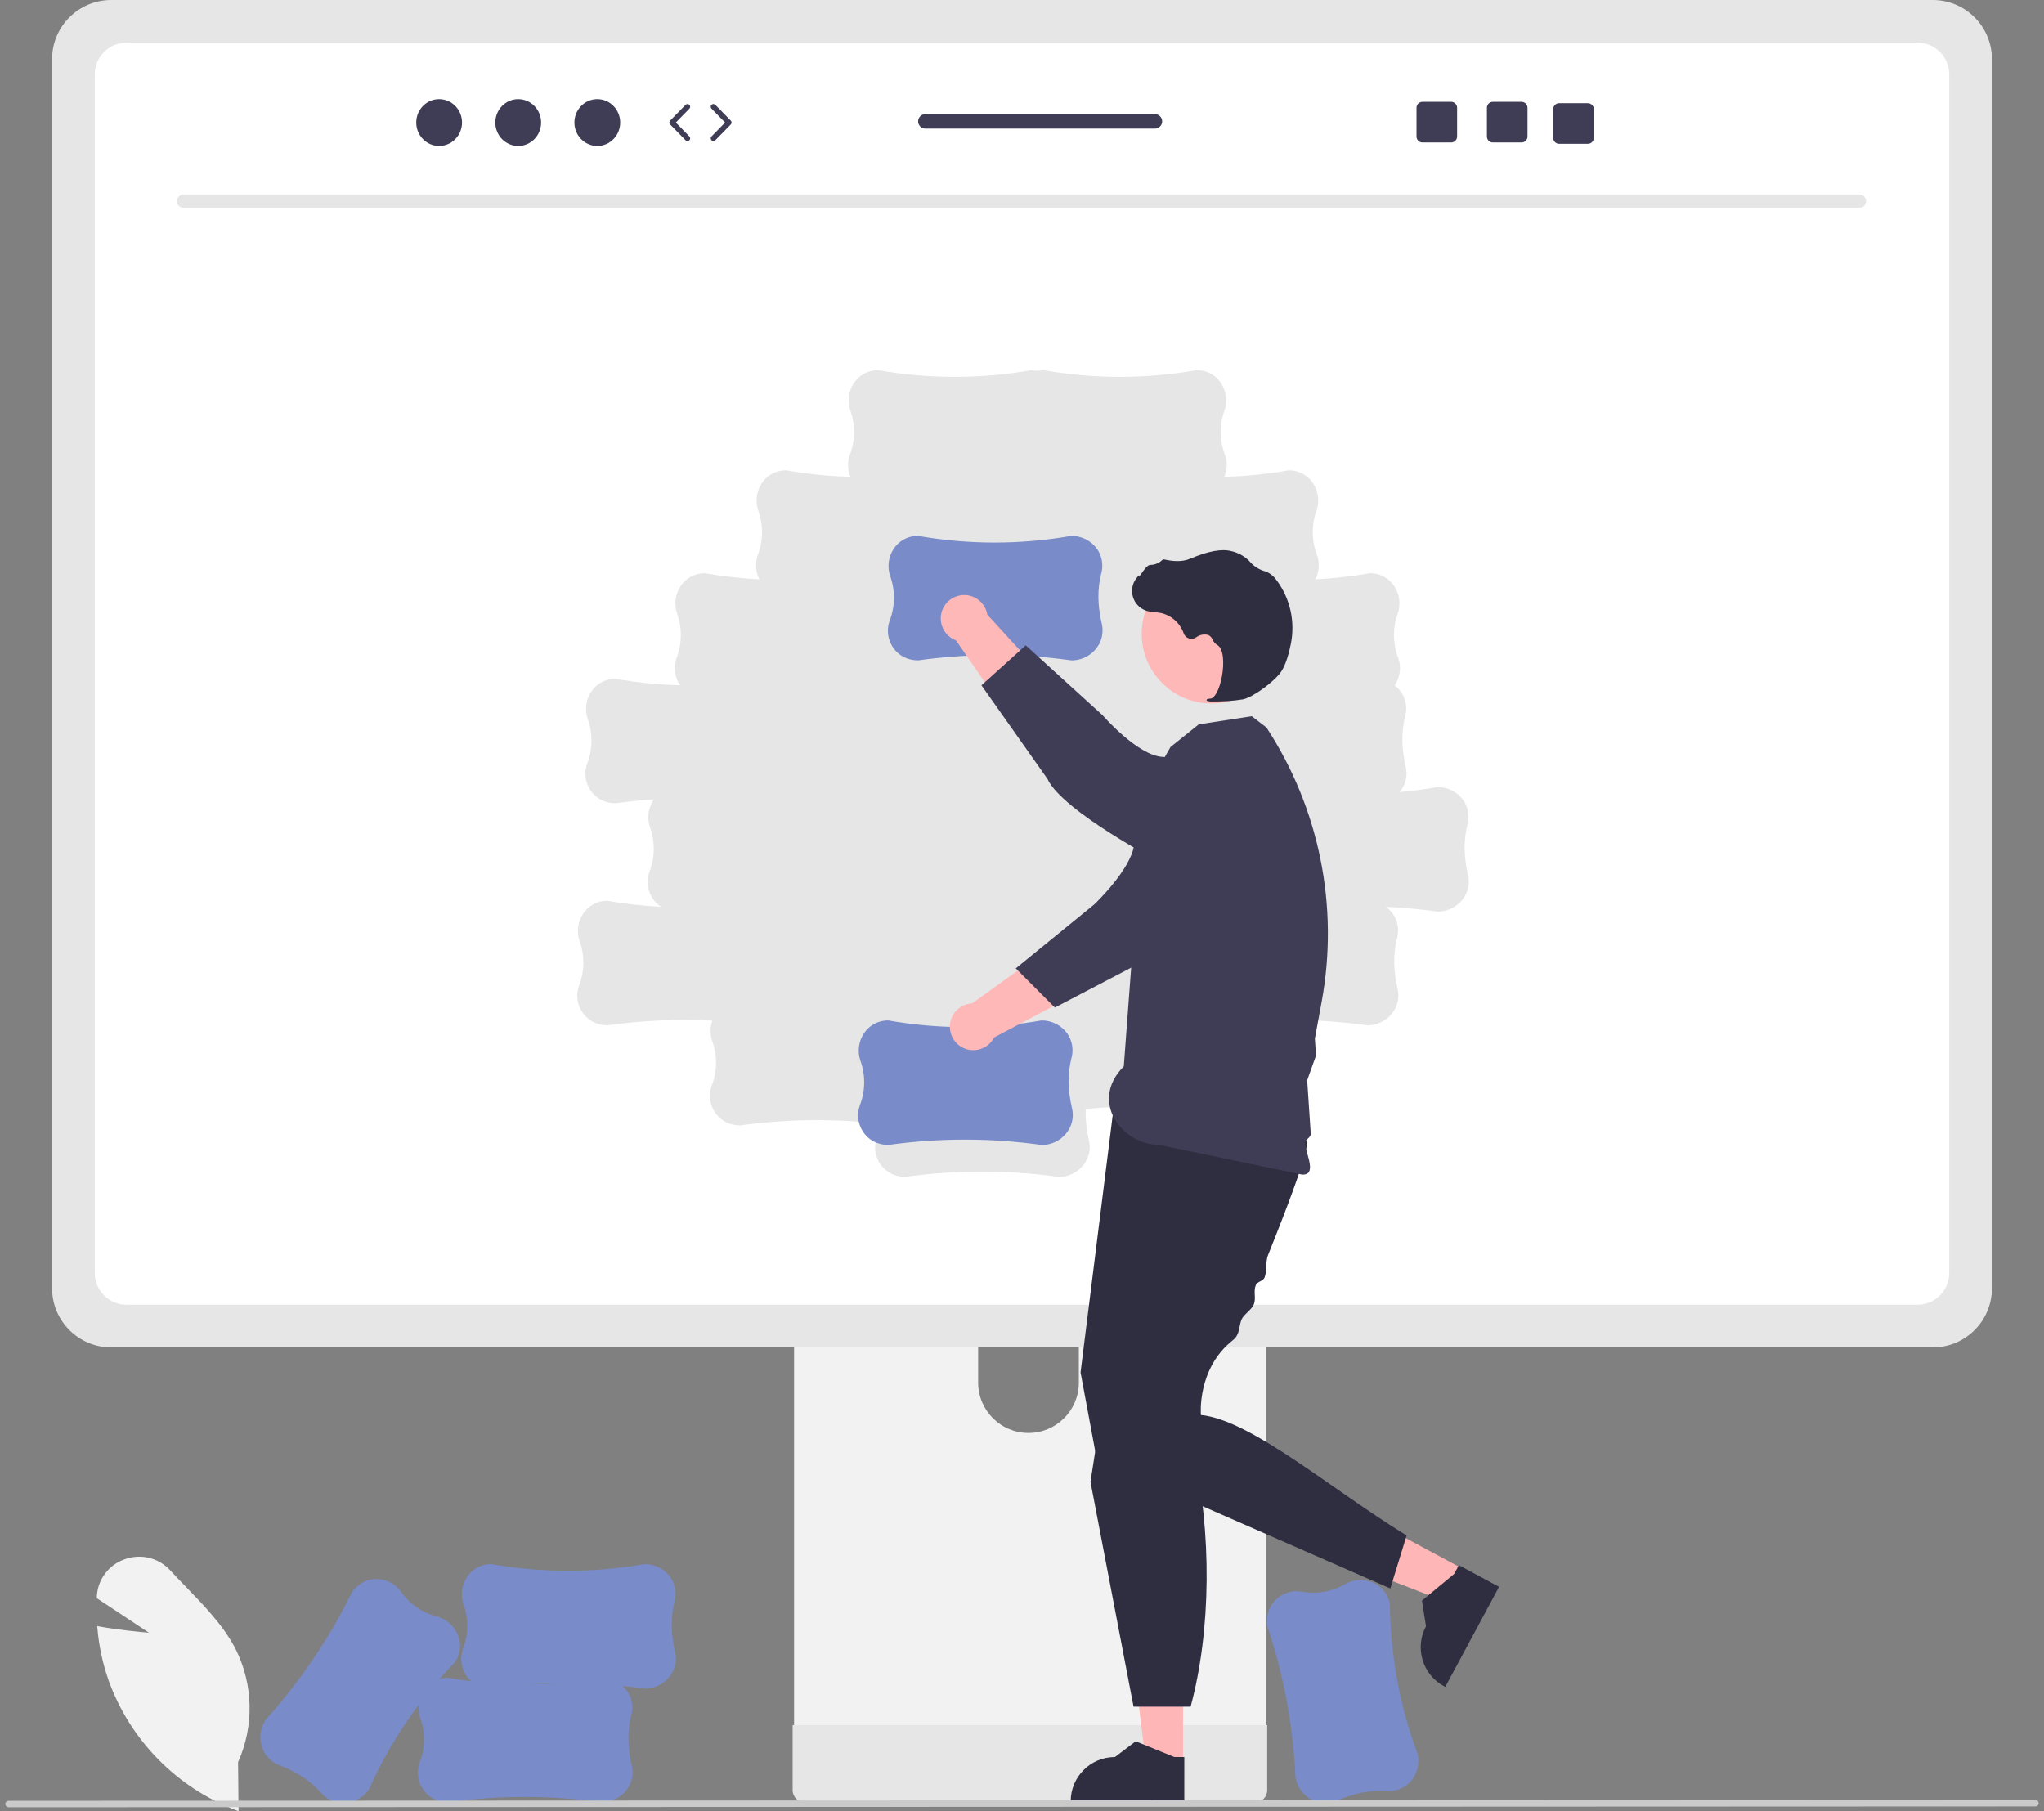
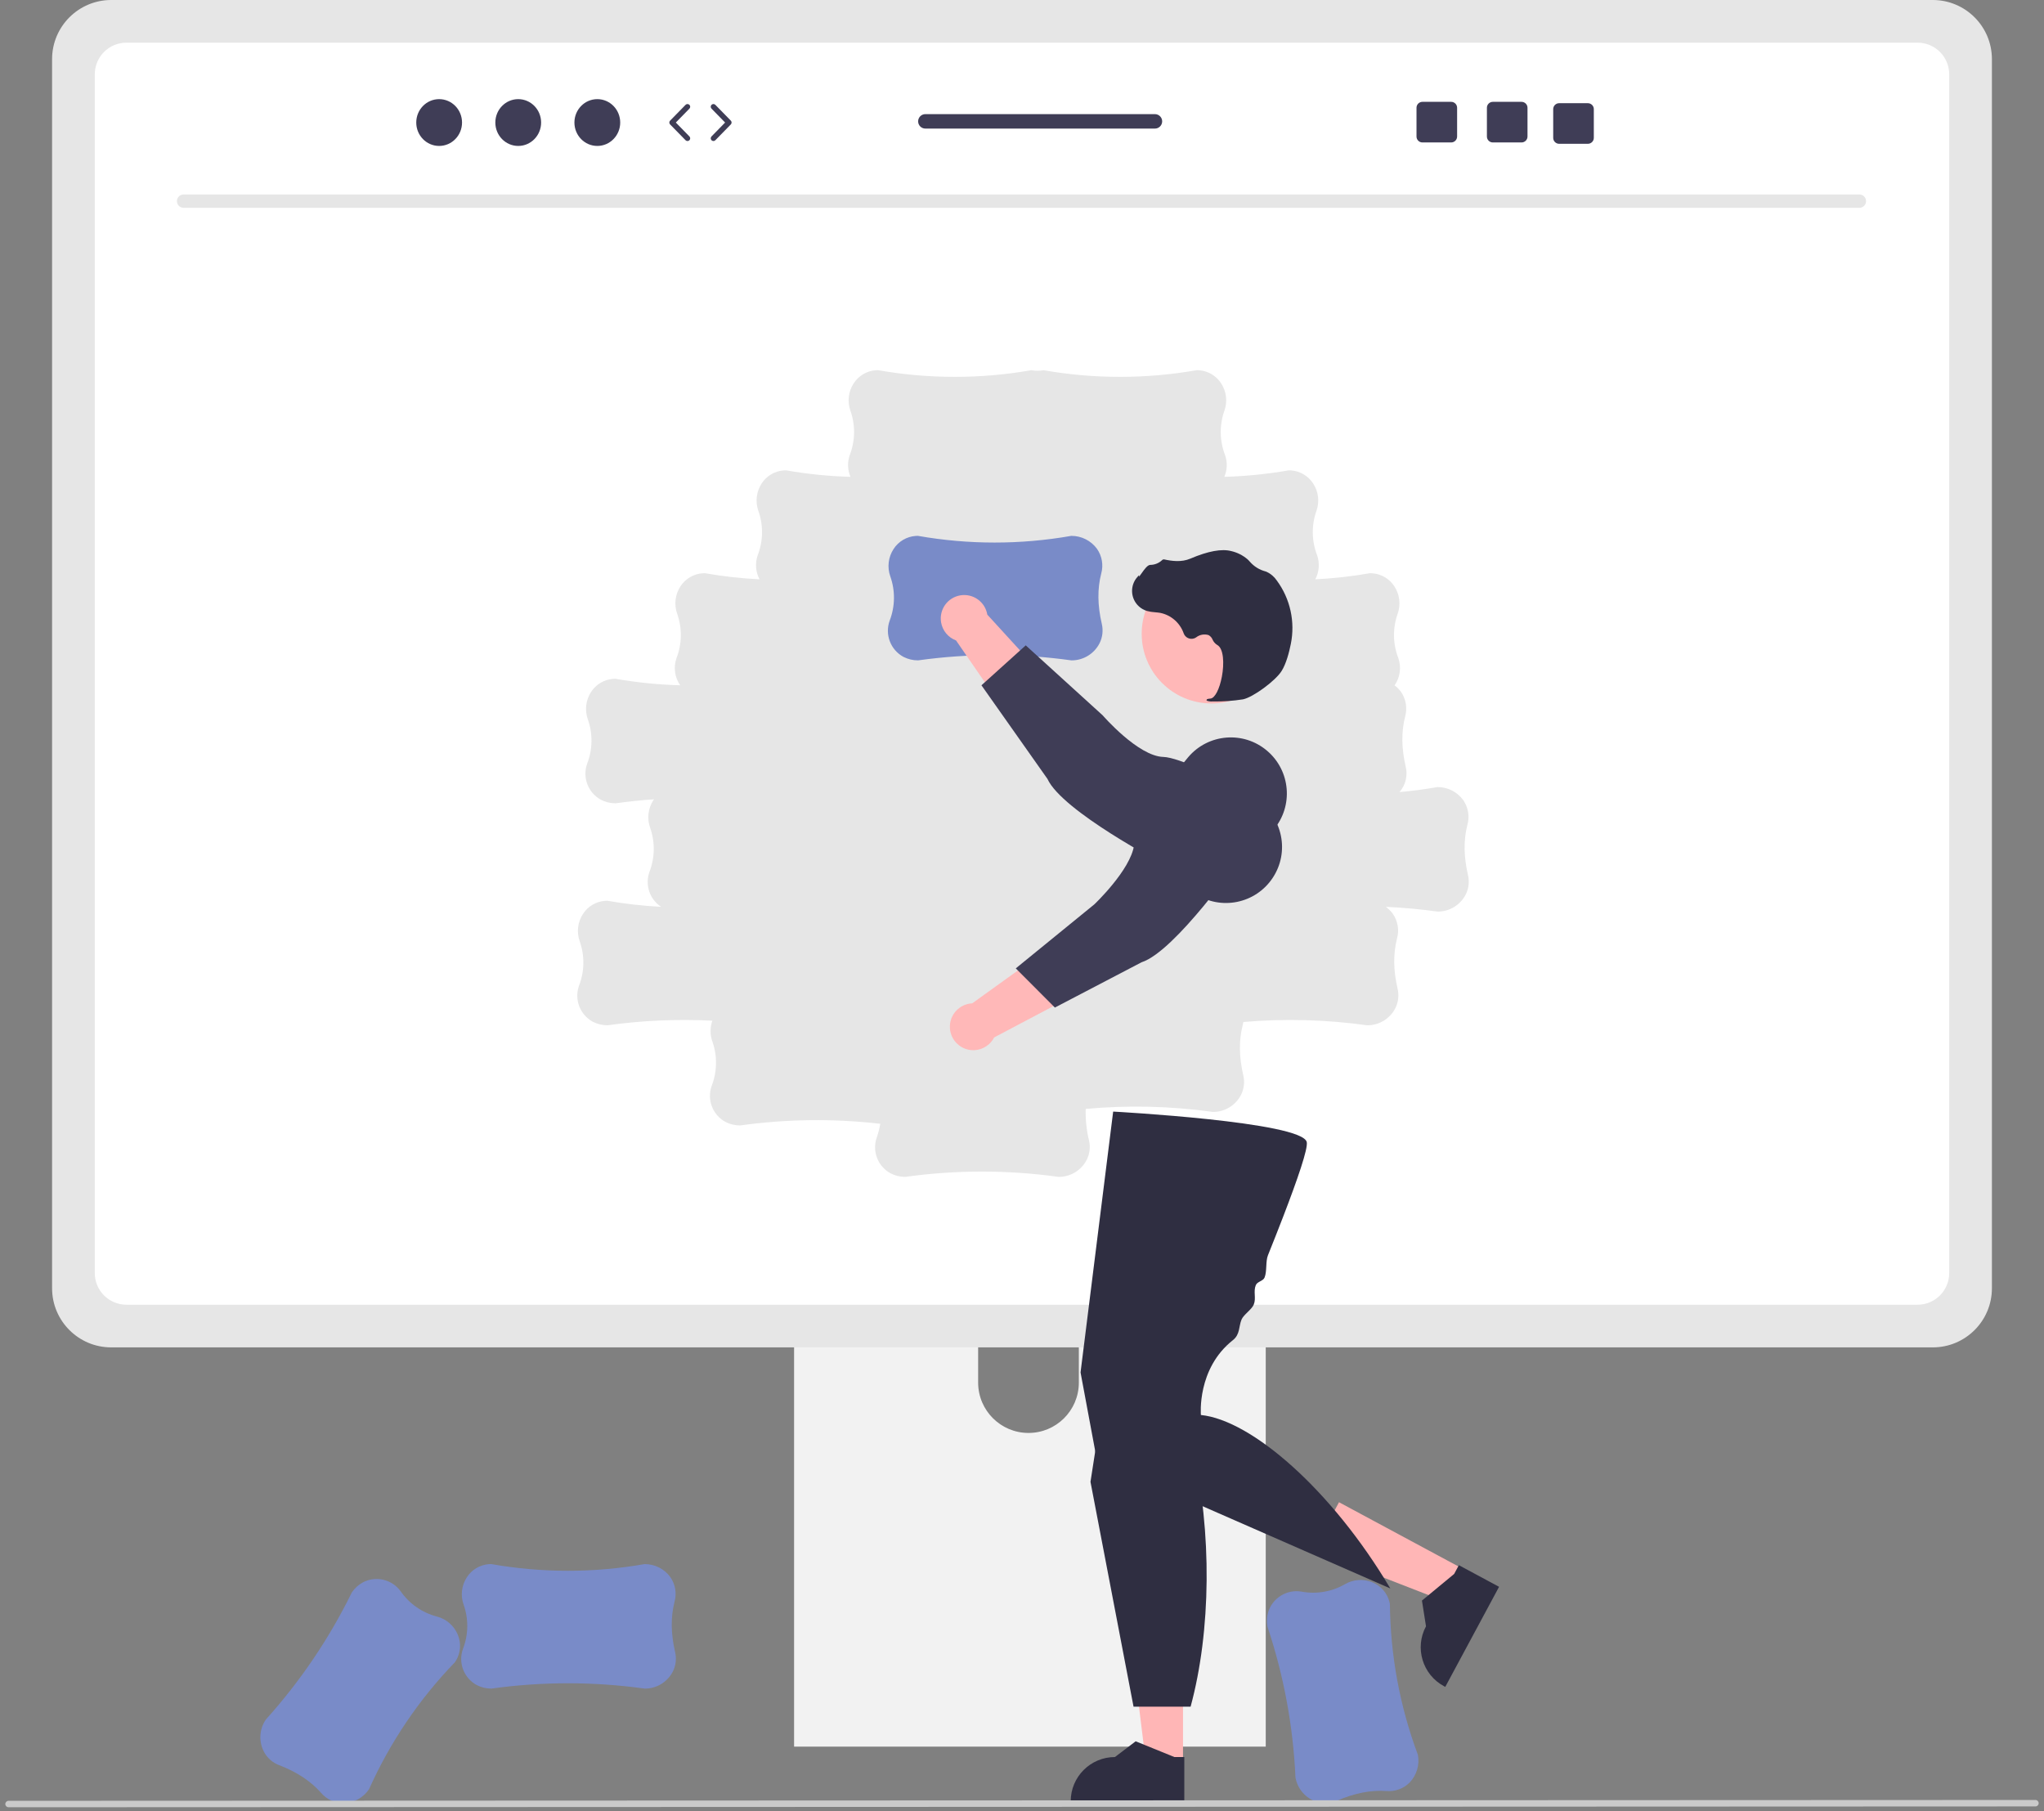
<svg xmlns="http://www.w3.org/2000/svg" width="158" height="140" viewBox="0 0 158 140" fill="none">
  <rect x="0" y="0" width="158" height="140" fill="#808080" stroke="none" />
  <g clip-path="url(#clip0_1369_6205)">
-     <path d="M18.439 140L18.302 139.949C13.669 138.202 10.039 134.504 8.376 129.839C7.926 128.543 7.64 127.195 7.527 125.827L7.516 125.697L7.644 125.72C9.183 125.996 10.799 126.148 11.518 126.208L7.48 123.536L7.488 123.397C7.551 122.093 8.401 120.958 9.635 120.531C10.881 120.071 12.281 120.415 13.172 121.4C13.574 121.836 13.998 122.275 14.409 122.699C15.819 124.156 17.277 125.664 18.199 127.443C19.586 130.184 19.661 133.405 18.404 136.209L18.439 140H18.439Z" fill="#F2F2F2" />
    <path d="M100.141 137.411L100.139 137.396C99.961 133.433 99.234 129.514 97.978 125.751L97.977 125.745C97.904 125.358 97.925 124.96 98.039 124.583C98.39 123.504 99.477 122.843 100.596 123.029C101.752 123.246 102.948 123.042 103.967 122.454C104.614 122.078 105.399 122.026 106.089 122.313C106.741 122.579 107.228 123.137 107.403 123.818C107.417 123.872 107.429 123.926 107.439 123.981C107.476 127.962 108.207 131.907 109.6 135.637L109.601 135.642C109.747 136.413 109.514 137.206 108.976 137.776C108.5 138.259 107.833 138.504 107.158 138.444C105.945 138.361 104.698 138.607 103.345 139.196C102.873 139.406 102.342 139.444 101.844 139.301C100.965 139.044 100.306 138.312 100.141 137.411Z" fill="#798BC8" />
    <path d="M61.382 82.971V135.013H97.841V82.971C97.842 82.203 97.342 81.523 96.608 81.296C96.439 81.241 96.263 81.213 96.085 81.215H63.143C62.172 81.213 61.384 81.999 61.382 82.969V82.971ZM75.61 100.853C75.63 98.703 77.389 96.977 79.538 96.997C81.66 97.016 83.375 98.731 83.394 100.853V106.891C83.384 109.041 81.633 110.775 79.484 110.765C77.349 110.755 75.62 109.027 75.61 106.891V100.853Z" fill="#F2F2F2" />
-     <path d="M61.27 133.349V138.367C61.272 138.908 61.709 139.347 62.25 139.352H96.974C97.515 139.349 97.953 138.909 97.953 138.367V133.349H61.27Z" fill="#E6E6E6" />
    <path d="M4.026 4.562V99.584C4.028 102.106 6.072 104.149 8.593 104.151H149.407C151.928 104.149 153.972 102.106 153.974 99.584V4.562C153.968 2.043 151.926 0.003 149.407 0H8.593C6.074 0.003 4.032 2.043 4.026 4.562H4.026Z" fill="#E6E6E6" />
    <path d="M148.232 3.298H9.768C8.419 3.301 7.327 4.395 7.327 5.744V98.412C7.329 99.759 8.421 100.85 9.768 100.853H148.232C149.579 100.85 150.67 99.759 150.673 98.412V5.744C150.672 4.395 149.581 3.301 148.232 3.298V3.298ZM113.304 69.135C112.89 69.952 112.051 70.467 111.134 70.465L111.12 70.464C109.792 70.279 108.46 70.157 107.123 70.098C107.33 70.247 107.513 70.427 107.664 70.633C108.052 71.189 108.171 71.89 107.989 72.543C107.687 73.72 107.701 74.991 108.033 76.428C108.154 76.931 108.094 77.461 107.863 77.924C107.449 78.741 106.61 79.256 105.693 79.254L105.679 79.253C102.509 78.811 99.3 78.726 96.111 78.998C96.098 79.078 96.082 79.159 96.061 79.239C95.759 80.416 95.773 81.687 96.106 83.125C96.226 83.628 96.166 84.157 95.935 84.62C95.522 85.438 94.682 85.952 93.766 85.95L93.751 85.949C90.496 85.496 87.199 85.418 83.925 85.718C83.901 86.535 83.986 87.352 84.178 88.147C84.298 88.65 84.238 89.179 84.008 89.642C83.594 90.46 82.754 90.974 81.838 90.972L81.823 90.971C77.894 90.424 73.908 90.424 69.979 90.971H69.973C69.579 90.973 69.192 90.879 68.842 90.698C67.845 90.157 67.394 88.968 67.781 87.901C67.9 87.565 67.988 87.219 68.044 86.868C64.444 86.453 60.804 86.496 57.214 86.995H57.208C56.815 86.997 56.427 86.903 56.077 86.722C55.08 86.181 54.629 84.992 55.016 83.925C55.441 82.828 55.458 81.615 55.065 80.506C54.88 79.986 54.88 79.418 55.065 78.898C52.358 78.76 49.645 78.879 46.961 79.253H46.954C46.561 79.254 46.173 79.16 45.824 78.98C44.827 78.438 44.375 77.249 44.762 76.182C45.187 75.085 45.204 73.872 44.811 72.763C44.56 72.059 44.653 71.277 45.06 70.651C45.44 70.059 46.078 69.681 46.78 69.633C46.835 69.63 46.89 69.628 46.946 69.628C48.322 69.868 49.71 70.025 51.104 70.097C50.215 69.513 49.842 68.395 50.203 67.394C50.628 66.296 50.645 65.083 50.252 63.974C50.001 63.27 50.093 62.489 50.501 61.862C50.519 61.835 50.539 61.811 50.558 61.785C49.566 61.853 48.576 61.956 47.589 62.093H47.582C47.189 62.095 46.801 62.001 46.452 61.821C45.454 61.279 45.003 60.09 45.39 59.023C45.815 57.926 45.832 56.713 45.439 55.604C45.188 54.9 45.28 54.118 45.688 53.491C46.068 52.899 46.706 52.522 47.407 52.474C47.463 52.471 47.518 52.469 47.574 52.469C49.228 52.758 50.9 52.926 52.578 52.972C52.15 52.355 52.045 51.57 52.296 50.862C52.72 49.765 52.738 48.552 52.345 47.443C52.094 46.739 52.186 45.957 52.594 45.33C52.974 44.738 53.611 44.361 54.313 44.313C54.368 44.309 54.424 44.307 54.48 44.307C55.879 44.552 57.292 44.71 58.711 44.781C58.406 44.204 58.356 43.526 58.573 42.91C58.998 41.813 59.015 40.6 58.622 39.491C58.371 38.787 58.464 38.005 58.871 37.379C59.251 36.786 59.889 36.409 60.591 36.361C60.646 36.358 60.701 36.356 60.757 36.356C62.404 36.644 64.069 36.812 65.74 36.859C65.513 36.321 65.494 35.718 65.688 35.168C66.113 34.071 66.13 32.858 65.737 31.749C65.486 31.044 65.578 30.263 65.986 29.636C66.366 29.044 67.004 28.667 67.706 28.619C67.761 28.615 67.816 28.613 67.872 28.613C71.794 29.303 75.806 29.304 79.728 28.615H79.732C80.035 28.677 80.347 28.677 80.65 28.615H80.655C84.577 29.304 88.589 29.303 92.51 28.613C92.566 28.613 92.622 28.615 92.677 28.619C93.379 28.667 94.016 29.044 94.396 29.636C94.804 30.263 94.896 31.044 94.645 31.749C94.252 32.858 94.27 34.071 94.694 35.168C94.888 35.718 94.87 36.321 94.642 36.859C96.313 36.812 97.978 36.644 99.625 36.356C99.681 36.356 99.736 36.358 99.791 36.361C100.493 36.409 101.131 36.786 101.511 37.379C101.919 38.005 102.011 38.787 101.76 39.491C101.367 40.6 101.384 41.813 101.809 42.91C102.026 43.526 101.976 44.204 101.672 44.781C103.09 44.71 104.503 44.552 105.903 44.307C105.959 44.307 106.014 44.309 106.069 44.313C106.771 44.361 107.409 44.738 107.789 45.33C108.196 45.957 108.289 46.739 108.038 47.443C107.645 48.552 107.662 49.765 108.087 50.862C108.338 51.572 108.232 52.359 107.801 52.977C107.988 53.118 108.153 53.285 108.292 53.474C108.68 54.03 108.799 54.731 108.617 55.384C108.315 56.561 108.329 57.832 108.661 59.269C108.782 59.772 108.721 60.301 108.491 60.764C108.407 60.929 108.304 61.084 108.185 61.226C109.164 61.14 110.142 61.011 111.116 60.84H111.121C111.905 60.838 112.643 61.211 113.105 61.844C113.493 62.401 113.612 63.101 113.43 63.754C113.127 64.931 113.142 66.202 113.474 67.64C113.595 68.142 113.534 68.672 113.304 69.135L113.304 69.135Z" fill="white" />
    <path d="M143.741 16.064H14.181C13.896 16.057 13.671 15.822 13.677 15.537C13.683 15.261 13.905 15.039 14.181 15.033H143.741C144.025 15.04 144.251 15.275 144.245 15.56C144.239 15.835 144.017 16.058 143.741 16.064Z" fill="#E6E6E6" />
-     <path d="M80.526 88.504L80.512 88.502C76.582 87.955 72.596 87.955 68.667 88.502H68.661C68.268 88.504 67.88 88.41 67.53 88.23C66.533 87.688 66.082 86.499 66.469 85.432C66.893 84.335 66.911 83.122 66.518 82.013C66.267 81.309 66.359 80.527 66.767 79.9C67.147 79.308 67.784 78.931 68.486 78.883C68.541 78.88 68.597 78.878 68.653 78.878C72.574 79.568 76.586 79.569 80.508 78.879H80.513C81.297 78.876 82.035 79.25 82.497 79.883C82.885 80.439 83.004 81.14 82.822 81.793C82.519 82.97 82.534 84.241 82.866 85.678C82.987 86.181 82.926 86.711 82.696 87.174C82.282 87.991 81.442 88.506 80.526 88.504Z" fill="#798BC8" />
    <path d="M92.609 67.986L89.448 65.371C87.078 66.613 83.471 71.573 83.471 71.573L75.15 77.558C74.151 77.606 73.379 78.454 73.427 79.453C73.475 80.453 74.323 81.224 75.322 81.177C75.971 81.146 76.553 80.77 76.849 80.192L88.155 74.218L92.609 67.986V67.986Z" fill="#FFB8B8" />
    <path d="M97.942 58.031C99.766 59.576 99.993 62.308 98.448 64.132C98.275 64.336 98.083 64.524 97.875 64.693L95.865 66.327C95.865 66.327 90.851 73.545 88.241 74.383L81.541 77.883L78.519 74.854L84.592 69.905C84.592 69.905 87.385 67.264 87.665 65.33C87.836 64.145 89.84 60.919 91.849 58.527C93.391 56.708 96.116 56.483 97.935 58.025L97.942 58.031V58.031Z" fill="#3F3D56" />
    <path d="M91.446 136.368L88.59 136.367L87.231 125.352L91.446 125.352L91.446 136.368Z" fill="#FFB6B6" />
    <path d="M91.546 139.347L82.765 139.346V139.235C82.765 137.348 84.295 135.817 86.183 135.817H86.183L87.787 134.6L90.78 135.817L91.547 135.818L91.546 139.347Z" fill="#2F2E41" />
    <path d="M113.206 121.337L111.853 123.852L101.508 119.832L103.504 116.12L113.206 121.337Z" fill="#FFB6B6" />
    <path d="M115.877 122.659L111.718 130.393L111.62 130.341C109.958 129.447 109.335 127.374 110.228 125.712L110.229 125.711L109.916 123.722L112.406 121.663L112.769 120.987L115.877 122.659Z" fill="#2F2E41" />
-     <path d="M86.047 85.924L83.526 106.088L84.787 112.848L107.471 122.786L108.731 118.69C102.933 115.142 96.734 109.772 92.829 109.377C92.829 109.377 92.505 105.799 95.303 103.591C95.867 103.145 95.744 102.542 95.972 101.996C96.129 101.62 96.754 101.229 96.914 100.843C97.121 100.344 96.864 99.847 97.073 99.34C97.19 99.054 97.634 99.036 97.751 98.751C97.949 98.263 97.819 97.509 98.013 97.028C98.427 95.999 98.824 94.993 99.187 94.05C100.317 91.115 101.113 88.789 101.012 88.287C100.697 86.711 86.047 85.924 86.047 85.924Z" fill="#2F2E41" />
+     <path d="M86.047 85.924L83.526 106.088L84.787 112.848L107.471 122.786C102.933 115.142 96.734 109.772 92.829 109.377C92.829 109.377 92.505 105.799 95.303 103.591C95.867 103.145 95.744 102.542 95.972 101.996C96.129 101.62 96.754 101.229 96.914 100.843C97.121 100.344 96.864 99.847 97.073 99.34C97.19 99.054 97.634 99.036 97.751 98.751C97.949 98.263 97.819 97.509 98.013 97.028C98.427 95.999 98.824 94.993 99.187 94.05C100.317 91.115 101.113 88.789 101.012 88.287C100.697 86.711 86.047 85.924 86.047 85.924Z" fill="#2F2E41" />
    <path d="M85.613 106.029L84.294 114.545L87.622 131.923H92.033C93.618 126.084 93.699 118.409 92.19 111.916L85.613 106.029Z" fill="#2F2E41" />
-     <path d="M88.447 61.287L90.48 57.744L92.663 55.993L96.759 55.362L97.897 56.237C101.992 62.496 103.519 70.092 102.161 77.448L101.842 79.179L101.639 80.278L101.727 81.592L101.043 83.504L101.137 84.904L101.187 85.652L101.238 86.403L101.308 87.451C101.434 88.049 100.8 87.97 100.89 88.497C101.047 89.423 101.754 90.794 100.68 90.799L89.59 88.497C86.772 88.509 84.149 85.149 86.869 82.429L88.447 61.287H88.447Z" fill="#3F3D56" />
    <path d="M93.638 54.375C96.612 54.375 99.023 51.964 99.023 48.99C99.023 46.016 96.612 43.604 93.638 43.604C90.663 43.604 88.252 46.016 88.252 48.99C88.252 51.964 90.663 54.375 93.638 54.375Z" fill="#FFB8B8" />
    <path d="M93.729 54.222C94.517 54.235 95.305 54.18 96.084 54.058C96.855 53.901 98.582 52.636 99.063 51.874C99.421 51.309 99.65 50.425 99.778 49.784C100.129 48.068 99.736 46.283 98.696 44.873C98.499 44.581 98.226 44.348 97.907 44.199C97.879 44.188 97.85 44.178 97.82 44.169C97.355 44.047 96.937 43.789 96.621 43.427C96.559 43.354 96.492 43.285 96.421 43.222C96.063 42.92 95.638 42.706 95.182 42.6C94.445 42.403 93.379 42.598 92.013 43.182C91.326 43.475 90.576 43.369 89.999 43.244C89.933 43.231 89.865 43.254 89.821 43.305C89.575 43.535 89.251 43.664 88.914 43.666C88.708 43.675 88.491 43.961 88.23 44.334C88.17 44.418 88.101 44.517 88.051 44.577L88.044 44.462L87.928 44.59C87.327 45.252 87.377 46.276 88.039 46.876C88.217 47.038 88.428 47.157 88.658 47.227C88.866 47.282 89.079 47.316 89.293 47.328C89.423 47.34 89.557 47.352 89.686 47.374C90.527 47.546 91.215 48.148 91.499 48.958C91.618 49.289 91.984 49.462 92.315 49.343C92.367 49.324 92.417 49.299 92.462 49.267C92.735 49.055 93.094 48.99 93.423 49.092C93.563 49.17 93.673 49.294 93.732 49.443C93.805 49.609 93.926 49.75 94.079 49.847C94.602 50.117 94.638 51.311 94.45 52.307C94.269 53.267 93.911 53.961 93.579 53.996C93.324 54.022 93.295 54.04 93.277 54.085L93.26 54.126L93.289 54.164C93.43 54.215 93.58 54.235 93.729 54.222Z" fill="#2F2E41" />
    <path d="M82.828 51.047L82.813 51.045C78.884 50.498 74.898 50.498 70.969 51.045H70.963C70.569 51.047 70.181 50.953 69.832 50.773C68.835 50.231 68.384 49.042 68.771 47.975C69.195 46.878 69.213 45.665 68.82 44.556C68.569 43.852 68.661 43.07 69.069 42.443C69.449 41.852 70.086 41.474 70.788 41.426C70.843 41.423 70.898 41.421 70.954 41.421C74.876 42.111 78.888 42.111 82.81 41.422H82.815C83.599 41.419 84.337 41.793 84.799 42.426C85.187 42.982 85.306 43.683 85.124 44.336C84.821 45.513 84.835 46.784 85.168 48.221C85.288 48.724 85.228 49.254 84.998 49.717C84.584 50.534 83.744 51.049 82.828 51.047Z" fill="#798BC8" />
    <path d="M87.865 63.731L90.093 60.286C88.582 58.077 83.234 55.074 83.234 55.074L76.318 47.51C76.154 46.523 75.221 45.856 74.234 46.02C73.248 46.184 72.581 47.117 72.745 48.104C72.851 48.744 73.292 49.279 73.901 49.505L81.155 60.035L87.865 63.731H87.865Z" fill="#FFB8B8" />
    <path d="M98.375 67.864C97.054 69.856 94.368 70.4 92.375 69.079C92.152 68.931 91.943 68.763 91.751 68.576L89.893 66.77C89.893 66.77 82.106 62.704 80.969 60.21L75.866 52.972L79.288 49.886L85.234 55.292C85.234 55.292 87.972 58.458 89.926 58.51C91.122 58.541 94.56 60.155 97.171 61.871C99.158 63.19 99.699 65.869 98.38 67.856L98.375 67.864Z" fill="#3F3D56" />
-     <path d="M46.498 139.316L46.483 139.315C42.554 138.767 38.568 138.767 34.639 139.315H34.633C34.239 139.316 33.851 139.222 33.502 139.042C32.505 138.5 32.054 137.311 32.441 136.244C32.865 135.147 32.883 133.934 32.49 132.825C32.239 132.121 32.331 131.339 32.739 130.712C33.118 130.121 33.756 129.743 34.458 129.695C34.513 129.692 34.569 129.69 34.624 129.69C38.546 130.38 42.558 130.38 46.48 129.691H46.485C47.269 129.688 48.006 130.062 48.468 130.695C48.856 131.251 48.976 131.952 48.794 132.605C48.491 133.782 48.505 135.053 48.838 136.49C48.958 136.993 48.898 137.523 48.667 137.986C48.254 138.803 47.414 139.318 46.498 139.316H46.498Z" fill="#798BC8" />
    <path d="M49.846 130.527L49.831 130.526C45.902 129.978 41.916 129.978 37.987 130.526H37.98C37.587 130.527 37.199 130.434 36.85 130.253C35.852 129.711 35.401 128.522 35.788 127.456C36.213 126.358 36.23 125.145 35.837 124.036C35.586 123.332 35.678 122.551 36.086 121.924C36.466 121.332 37.104 120.954 37.806 120.906C37.861 120.903 37.916 120.901 37.972 120.901C41.894 121.591 45.906 121.592 49.828 120.902H49.832C50.616 120.9 51.354 121.273 51.816 121.906C52.204 122.462 52.323 123.163 52.141 123.816C51.839 124.993 51.853 126.264 52.185 127.702C52.306 128.204 52.246 128.734 52.015 129.197C51.601 130.014 50.762 130.529 49.846 130.527H49.846Z" fill="#798BC8" />
    <path d="M20.547 132.922L20.556 132.911C23.211 129.963 25.444 126.662 27.192 123.101L27.196 123.095C27.415 122.769 27.71 122.5 28.055 122.312C29.062 121.789 30.3 122.082 30.967 123C31.638 123.966 32.633 124.661 33.772 124.956C34.496 125.143 35.091 125.657 35.382 126.347C35.659 126.993 35.615 127.732 35.261 128.341C35.233 128.388 35.204 128.435 35.172 128.482C32.403 131.343 30.155 134.666 28.528 138.3L28.526 138.304C28.089 138.955 27.366 139.357 26.582 139.385C25.904 139.395 25.258 139.101 24.819 138.584C24.013 137.674 22.953 136.974 21.576 136.444C21.091 136.262 20.687 135.915 20.433 135.465C19.987 134.664 20.031 133.68 20.547 132.922Z" fill="#798BC8" />
    <path d="M157.341 139.635L0.659 139.699C0.521 139.698 0.41 139.586 0.411 139.448C0.412 139.312 0.522 139.201 0.659 139.201L157.341 139.136C157.479 139.137 157.59 139.249 157.589 139.387C157.588 139.523 157.478 139.634 157.341 139.635Z" fill="#CACACA" />
    <path d="M33.945 11.281C34.923 11.281 35.715 10.471 35.715 9.472C35.715 8.473 34.923 7.663 33.945 7.663C32.968 7.663 32.176 8.473 32.176 9.472C32.176 10.471 32.968 11.281 33.945 11.281Z" fill="#3F3D56" />
    <path d="M40.059 11.281C41.036 11.281 41.828 10.471 41.828 9.472C41.828 8.473 41.036 7.663 40.059 7.663C39.081 7.663 38.289 8.473 38.289 9.472C38.289 10.471 39.081 11.281 40.059 11.281Z" fill="#3F3D56" />
    <path d="M46.172 11.281C47.149 11.281 47.942 10.471 47.942 9.472C47.942 8.473 47.149 7.663 46.172 7.663C45.195 7.663 44.402 8.473 44.402 9.472C44.402 10.471 45.195 11.281 46.172 11.281Z" fill="#3F3D56" />
    <path d="M53.143 10.902C53.088 10.902 53.034 10.88 52.993 10.839L51.799 9.618C51.719 9.537 51.719 9.407 51.799 9.325L52.993 8.105C53.074 8.022 53.207 8.021 53.289 8.102C53.372 8.182 53.373 8.315 53.292 8.397L52.241 9.472L53.292 10.546C53.373 10.629 53.372 10.761 53.289 10.842C53.248 10.882 53.195 10.902 53.143 10.902Z" fill="#3F3D56" />
    <path d="M55.149 10.901C55.096 10.901 55.043 10.882 55.002 10.842C54.92 10.761 54.918 10.629 54.999 10.546L56.05 9.472L54.999 8.397C54.918 8.315 54.92 8.182 55.002 8.101C55.085 8.021 55.218 8.022 55.298 8.105L56.492 9.325C56.572 9.407 56.572 9.537 56.492 9.618L55.298 10.838C55.257 10.88 55.203 10.901 55.149 10.901Z" fill="#3F3D56" />
    <path d="M117.615 7.872H115.395C115.142 7.872 114.937 8.077 114.937 8.33V10.553C114.937 10.806 115.142 11.011 115.395 11.011H117.615C117.868 11.011 118.075 10.806 118.075 10.553V8.33C118.075 8.077 117.868 7.872 117.615 7.872Z" fill="#3F3D56" />
    <path d="M112.174 7.872H109.953C109.7 7.872 109.495 8.077 109.495 8.33V10.553C109.495 10.806 109.7 11.011 109.953 11.011H112.174C112.427 11.011 112.634 10.806 112.634 10.553V8.33C112.634 8.077 112.427 7.872 112.174 7.872Z" fill="#3F3D56" />
    <path d="M122.741 7.977H120.521C120.268 7.977 120.062 8.182 120.062 8.435V10.657C120.062 10.91 120.268 11.115 120.521 11.115H122.741C122.994 11.115 123.201 10.91 123.201 10.657V8.435C123.201 8.182 122.994 7.977 122.741 7.977Z" fill="#3F3D56" />
    <path d="M89.277 8.822H71.529C71.22 8.822 70.971 9.073 70.971 9.381C70.971 9.688 71.22 9.939 71.529 9.939H89.277C89.584 9.939 89.835 9.688 89.835 9.381C89.835 9.073 89.584 8.822 89.277 8.822Z" fill="#3F3D56" />
  </g>
  <defs>
    <clipPath id="clip0_1369_6205">
      <rect width="157.178" height="140" fill="white" transform="translate(0.411)" />
    </clipPath>
  </defs>
</svg>